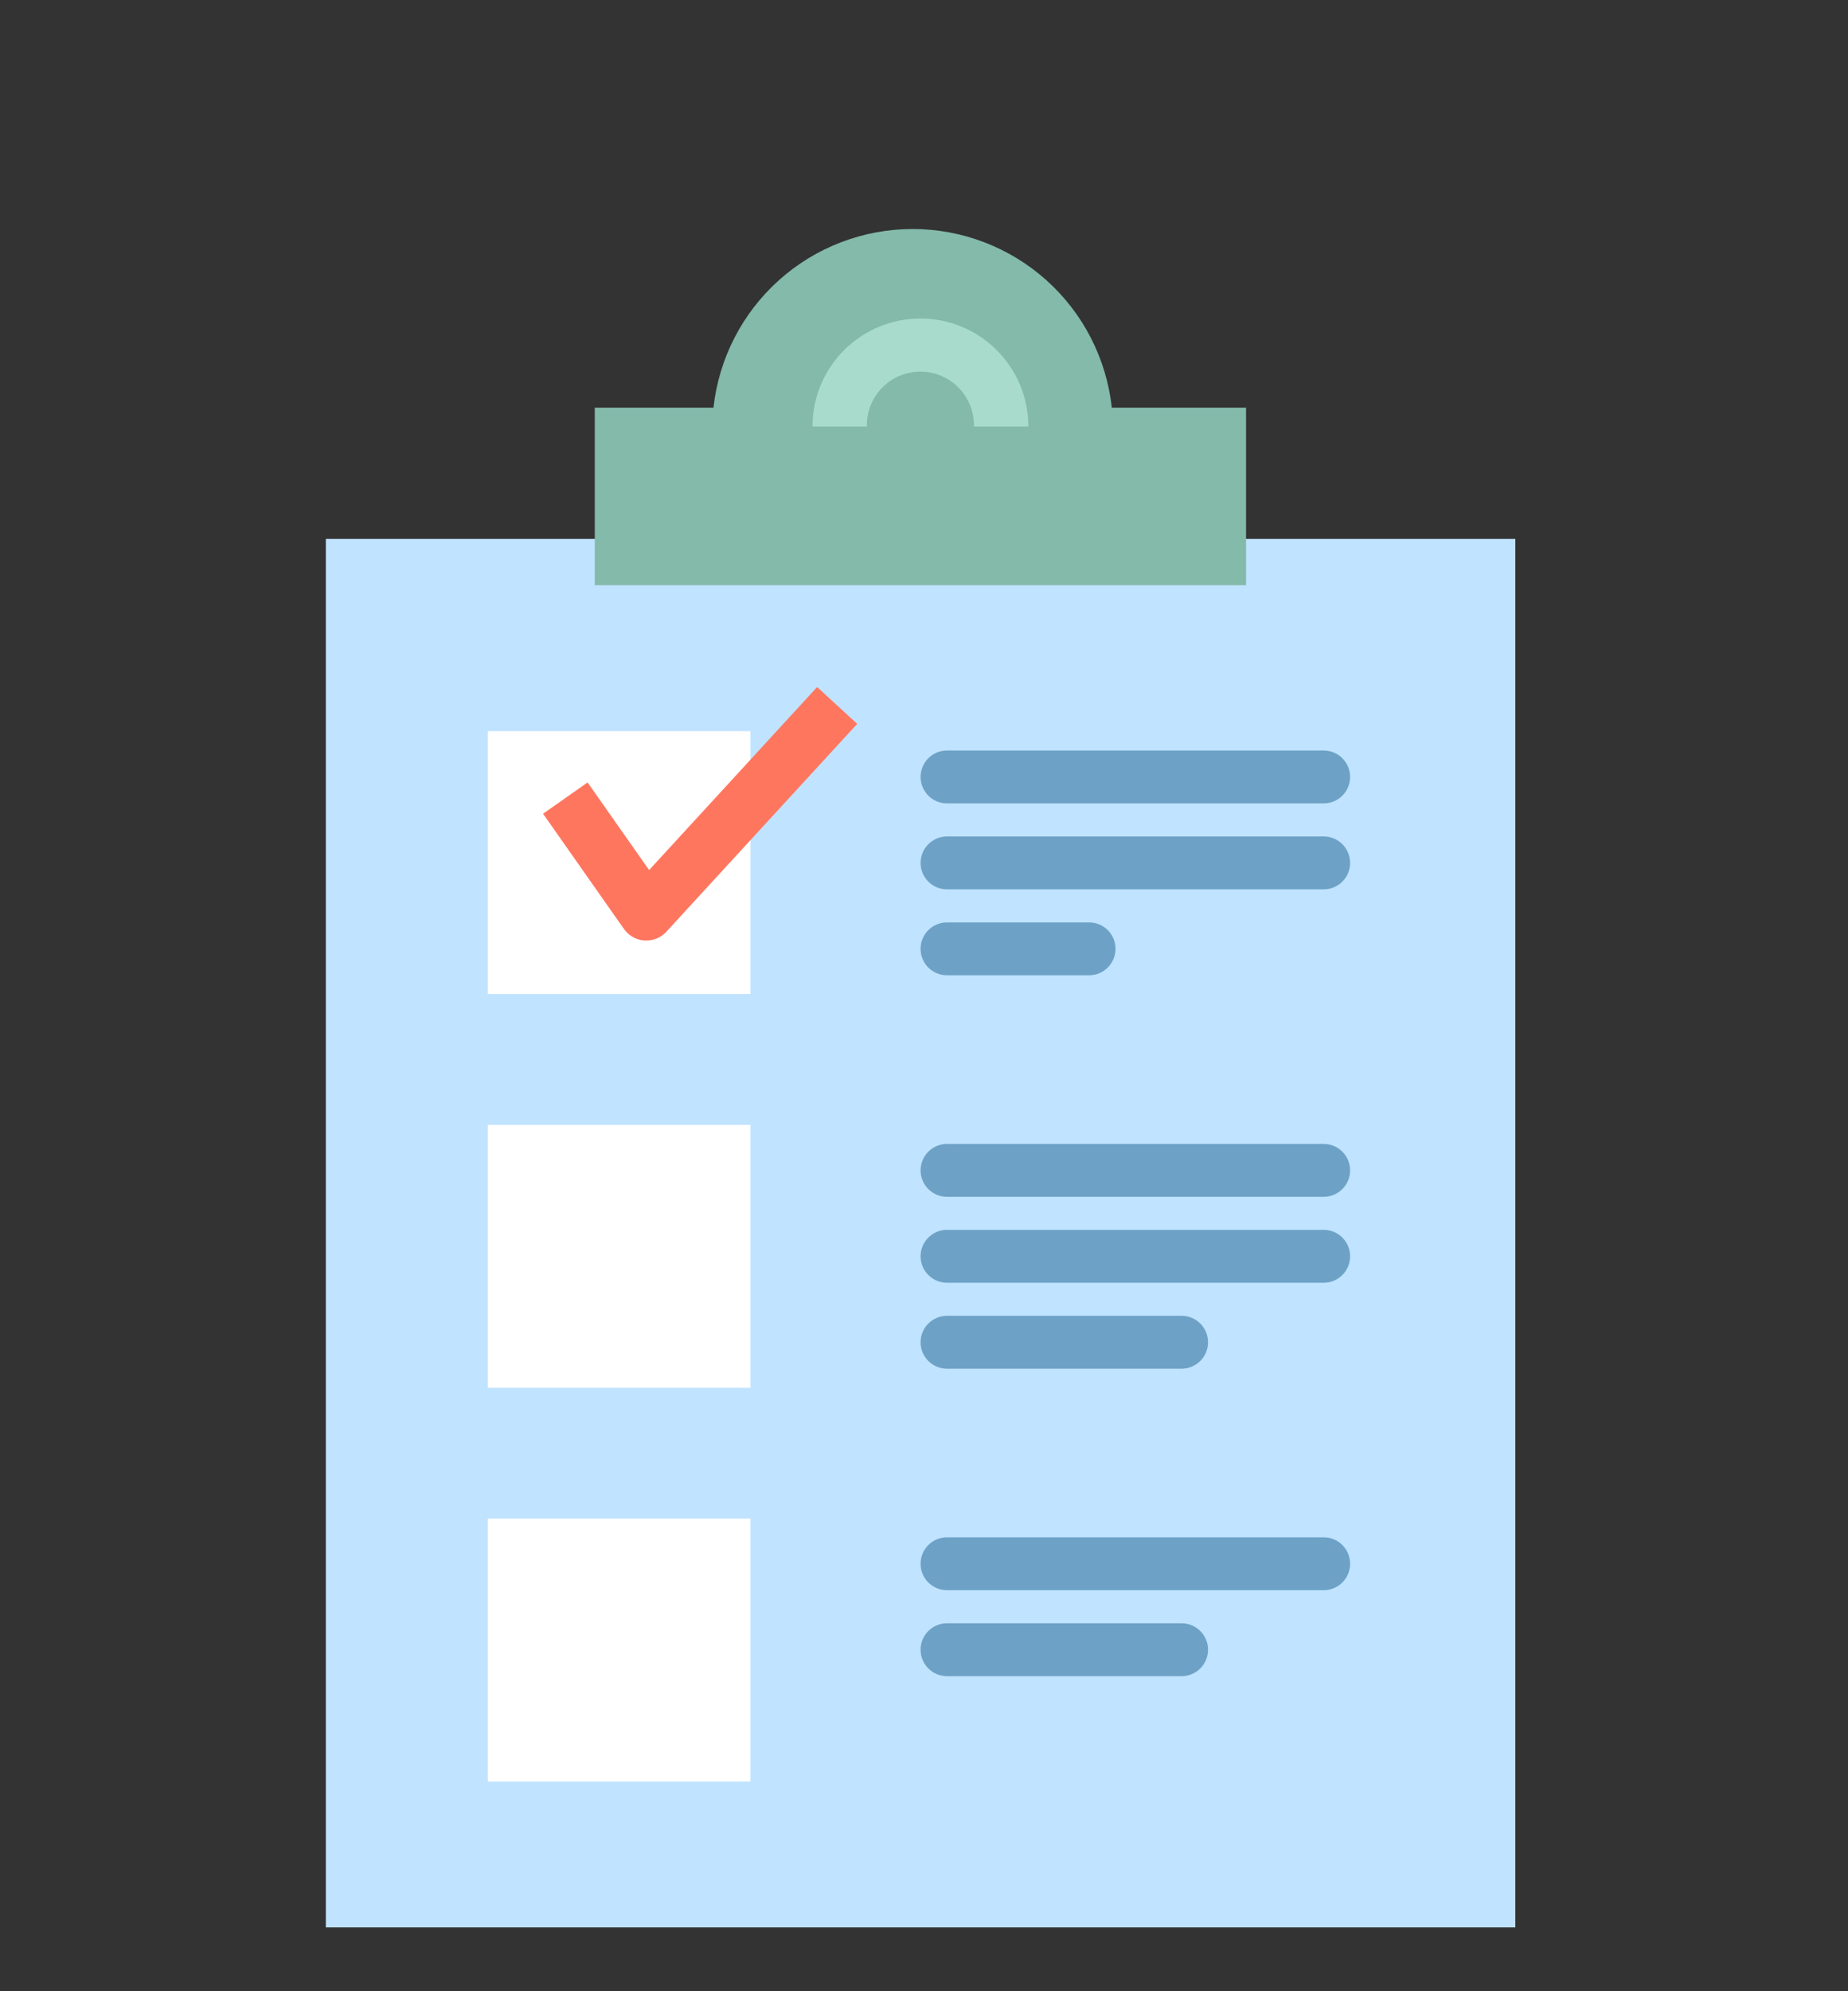
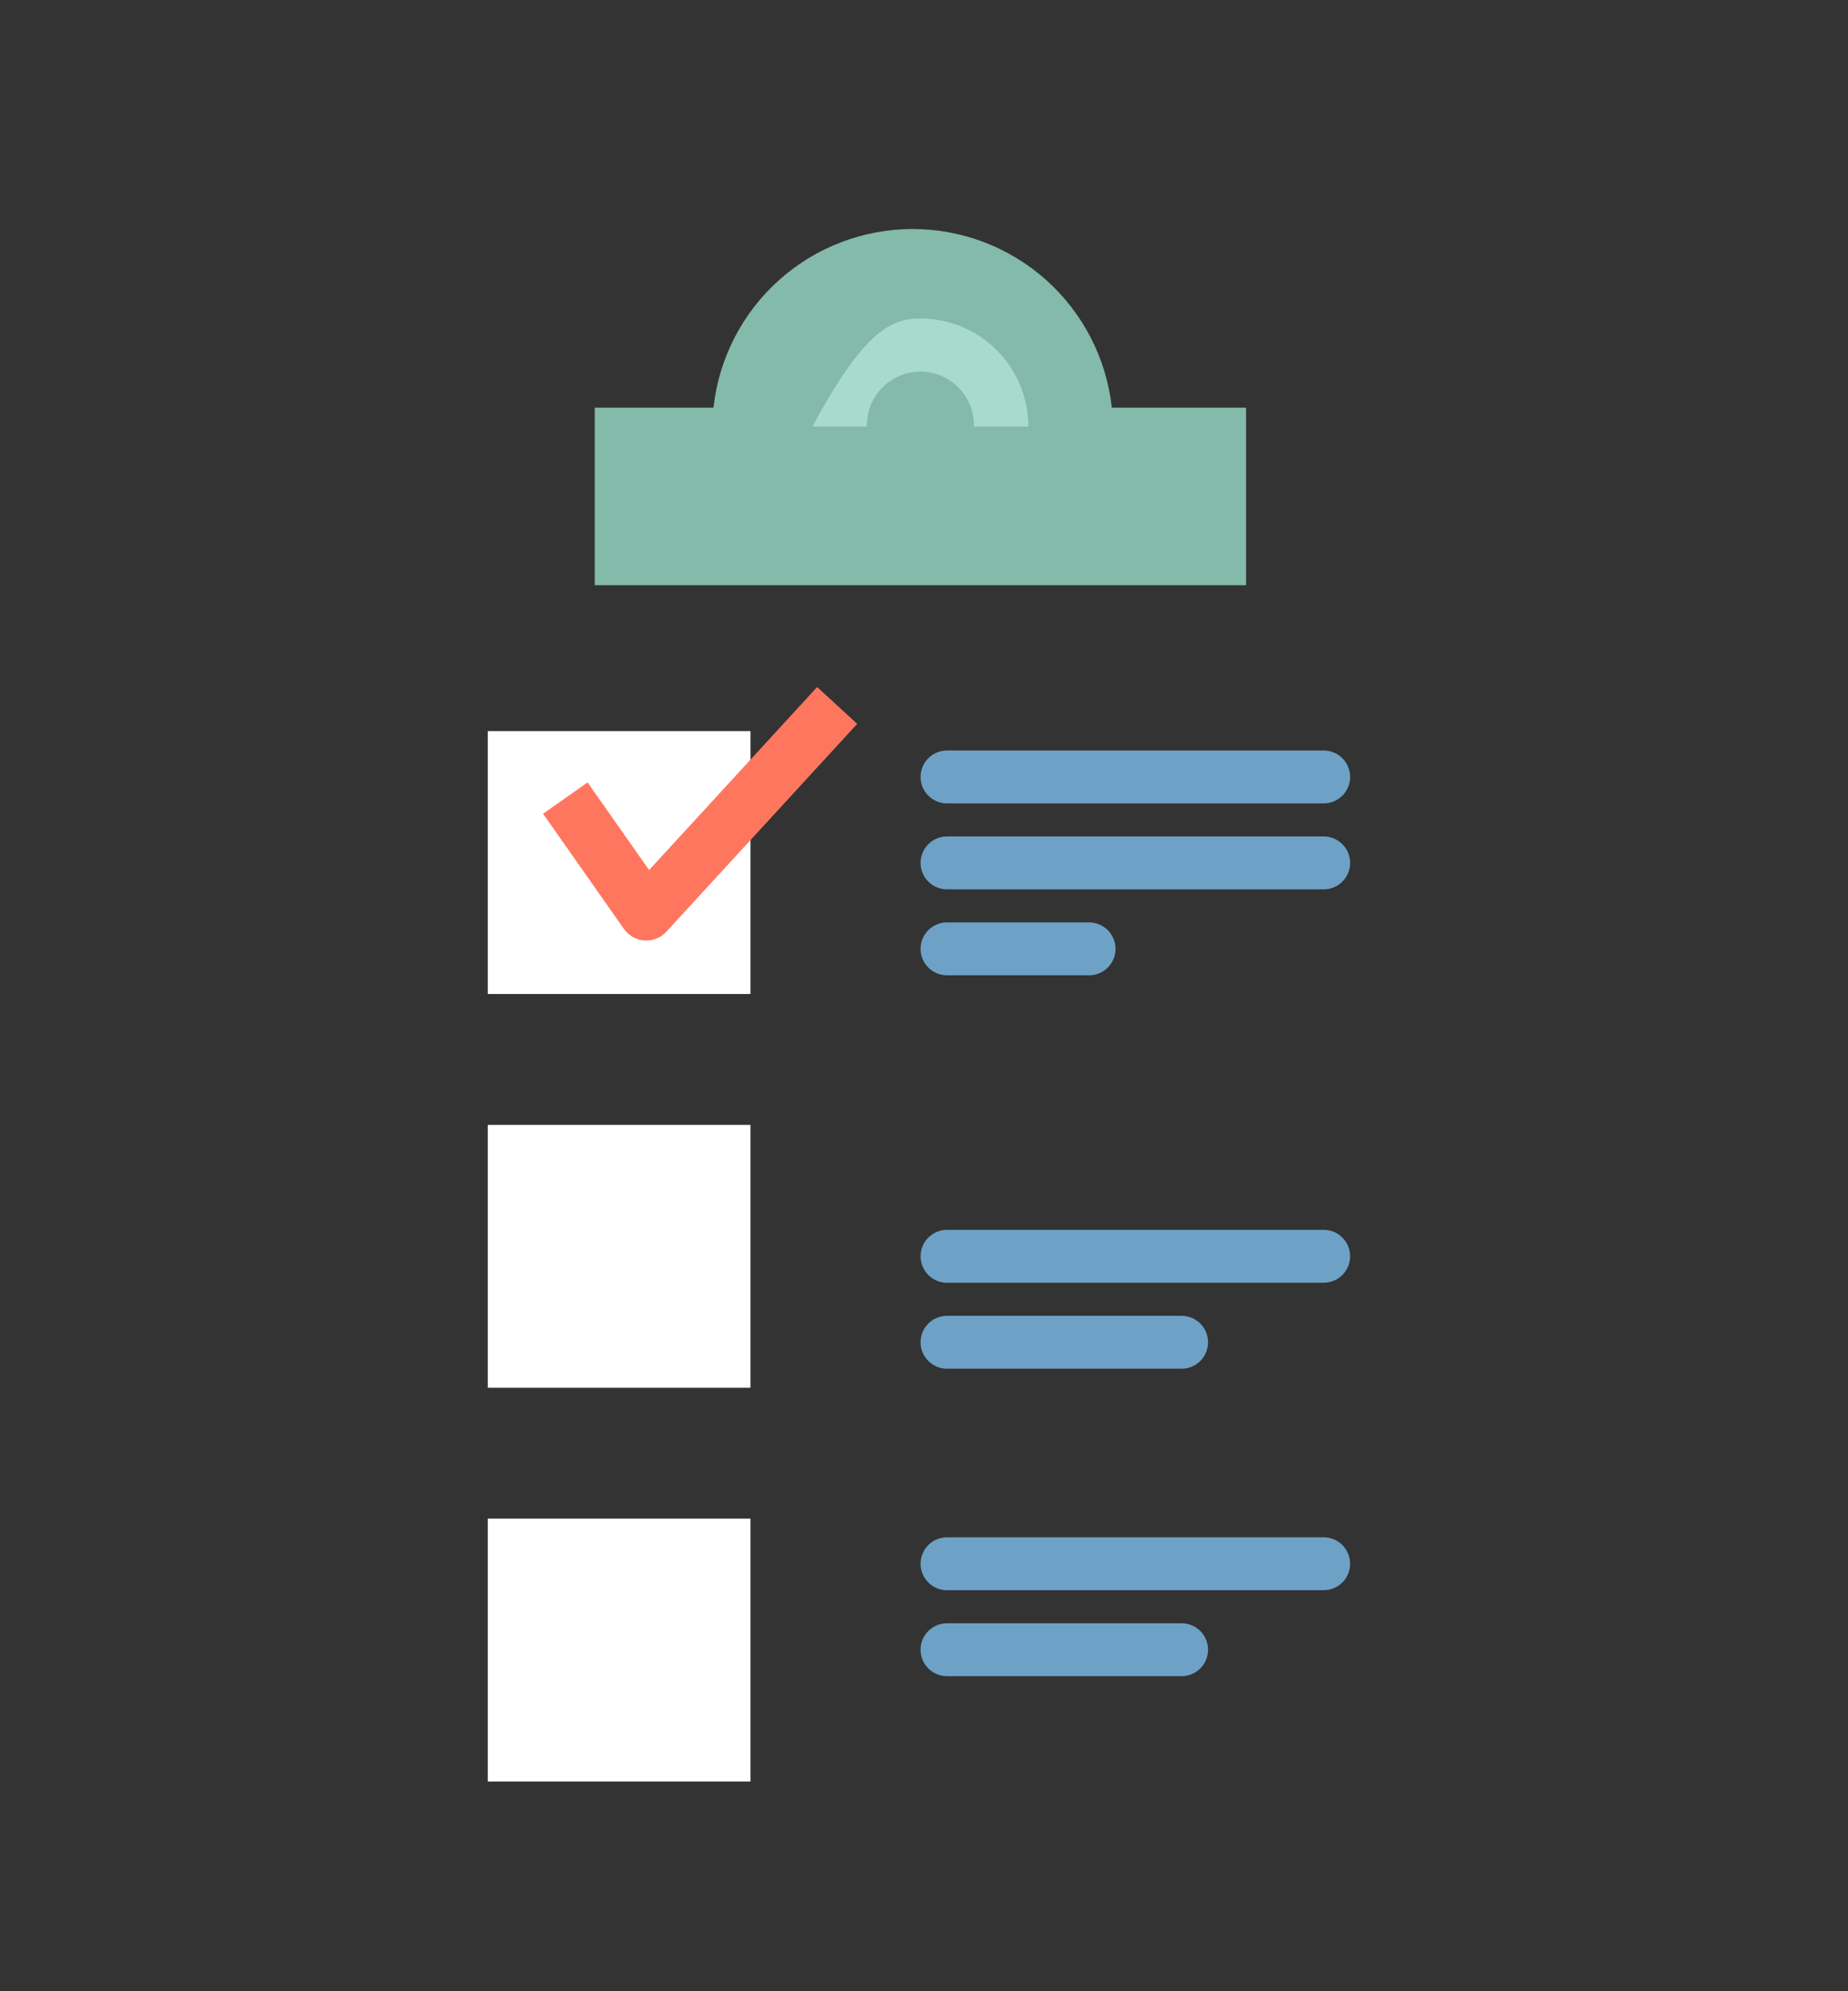
<svg xmlns="http://www.w3.org/2000/svg" width="91" height="98" viewBox="0 0 91 98" fill="none">
  <rect x="0" y="0" width="91" height="98" fill="#333333" stroke="none" />
-   <path d="M16.045 49.466V94.86H26.77H34.776H74.618V26.524H16.045V41.706V49.466Z" fill="#C0E3FF" />
  <path d="M36.956 35.983H24.018V48.922H36.956V35.983Z" fill="white" />
  <path d="M31.824 46.289H31.738C31.538 46.276 31.343 46.218 31.168 46.12C30.993 46.022 30.843 45.886 30.727 45.723L26.741 40.049L28.934 38.508L31.964 42.82L40.237 33.813L42.211 35.625L32.811 45.858C32.686 45.994 32.533 46.103 32.363 46.177C32.193 46.251 32.009 46.289 31.824 46.289Z" fill="#FF765F" />
  <path d="M36.956 55.361H24.018V68.3H36.956V55.361Z" fill="white" />
  <path d="M36.956 74.74H24.018V87.679H36.956V74.74Z" fill="white" />
  <path d="M58.185 64.759H46.633C45.914 64.759 45.331 65.341 45.331 66.06C45.331 66.779 45.914 67.362 46.633 67.362H58.185C58.904 67.362 59.487 66.779 59.487 66.06C59.487 65.341 58.904 64.759 58.185 64.759Z" fill="#6DA2C6" />
  <path d="M65.181 60.528H46.633C45.914 60.528 45.331 61.111 45.331 61.83C45.331 62.549 45.914 63.132 46.633 63.132H65.181C65.9 63.132 66.483 62.549 66.483 61.83C66.483 61.111 65.9 60.528 65.181 60.528Z" fill="#6DA2C6" />
-   <path d="M65.182 56.299H46.633C45.914 56.299 45.332 56.882 45.332 57.601C45.332 58.319 45.914 58.902 46.633 58.902H65.182C65.9 58.902 66.483 58.319 66.483 57.601C66.483 56.882 65.9 56.299 65.182 56.299Z" fill="#6DA2C6" />
  <path d="M58.185 79.891H46.633C45.914 79.891 45.331 80.473 45.331 81.192C45.331 81.911 45.914 82.494 46.633 82.494H58.185C58.904 82.494 59.487 81.911 59.487 81.192C59.487 80.473 58.904 79.891 58.185 79.891Z" fill="#6DA2C6" />
  <path d="M65.181 75.66H46.633C45.914 75.66 45.331 76.243 45.331 76.962C45.331 77.681 45.914 78.263 46.633 78.263H65.181C65.9 78.263 66.483 77.681 66.483 76.962C66.483 76.243 65.9 75.66 65.181 75.66Z" fill="#6DA2C6" />
  <path d="M53.629 45.397H46.633C45.914 45.397 45.331 45.979 45.331 46.698C45.331 47.417 45.914 48 46.633 48H53.629C54.348 48 54.931 47.417 54.931 46.698C54.931 45.979 54.348 45.397 53.629 45.397Z" fill="#6DA2C6" />
  <path d="M65.182 41.167H46.633C45.914 41.167 45.332 41.75 45.332 42.469C45.332 43.188 45.914 43.77 46.633 43.77H65.182C65.9 43.77 66.483 43.188 66.483 42.469C66.483 41.75 65.9 41.167 65.182 41.167Z" fill="#6DA2C6" />
  <path d="M65.182 36.937H46.633C45.914 36.937 45.332 37.519 45.332 38.238C45.332 38.957 45.914 39.54 46.633 39.54H65.182C65.9 39.54 66.483 38.957 66.483 38.238C66.483 37.519 65.9 36.937 65.182 36.937Z" fill="#6DA2C6" />
  <path d="M54.749 20.064C54.484 17.648 53.337 15.414 51.527 13.791C49.717 12.169 47.372 11.271 44.941 11.271C42.51 11.271 40.165 12.169 38.355 13.791C36.545 15.414 35.398 17.648 35.133 20.064H29.287V28.802H61.359V20.064H54.749Z" fill="#83BAAA" />
-   <path d="M50.639 20.991H47.958C47.966 20.64 47.904 20.29 47.776 19.963C47.648 19.635 47.455 19.337 47.209 19.085C46.964 18.834 46.67 18.634 46.346 18.497C46.022 18.36 45.674 18.29 45.322 18.29C44.971 18.29 44.623 18.36 44.299 18.497C43.975 18.634 43.681 18.834 43.436 19.085C43.19 19.337 42.998 19.635 42.869 19.963C42.74 20.29 42.679 20.64 42.688 20.991H40.008C40.008 19.581 40.568 18.23 41.565 17.233C42.562 16.236 43.914 15.676 45.323 15.676C46.733 15.676 48.085 16.236 49.082 17.233C50.079 18.23 50.639 19.581 50.639 20.991Z" fill="#A9DBCC" />
+   <path d="M50.639 20.991H47.958C47.966 20.64 47.904 20.29 47.776 19.963C47.648 19.635 47.455 19.337 47.209 19.085C46.964 18.834 46.67 18.634 46.346 18.497C46.022 18.36 45.674 18.29 45.322 18.29C44.971 18.29 44.623 18.36 44.299 18.497C43.975 18.634 43.681 18.834 43.436 19.085C43.19 19.337 42.998 19.635 42.869 19.963C42.74 20.29 42.679 20.64 42.688 20.991H40.008C42.562 16.236 43.914 15.676 45.323 15.676C46.733 15.676 48.085 16.236 49.082 17.233C50.079 18.23 50.639 19.581 50.639 20.991Z" fill="#A9DBCC" />
</svg>